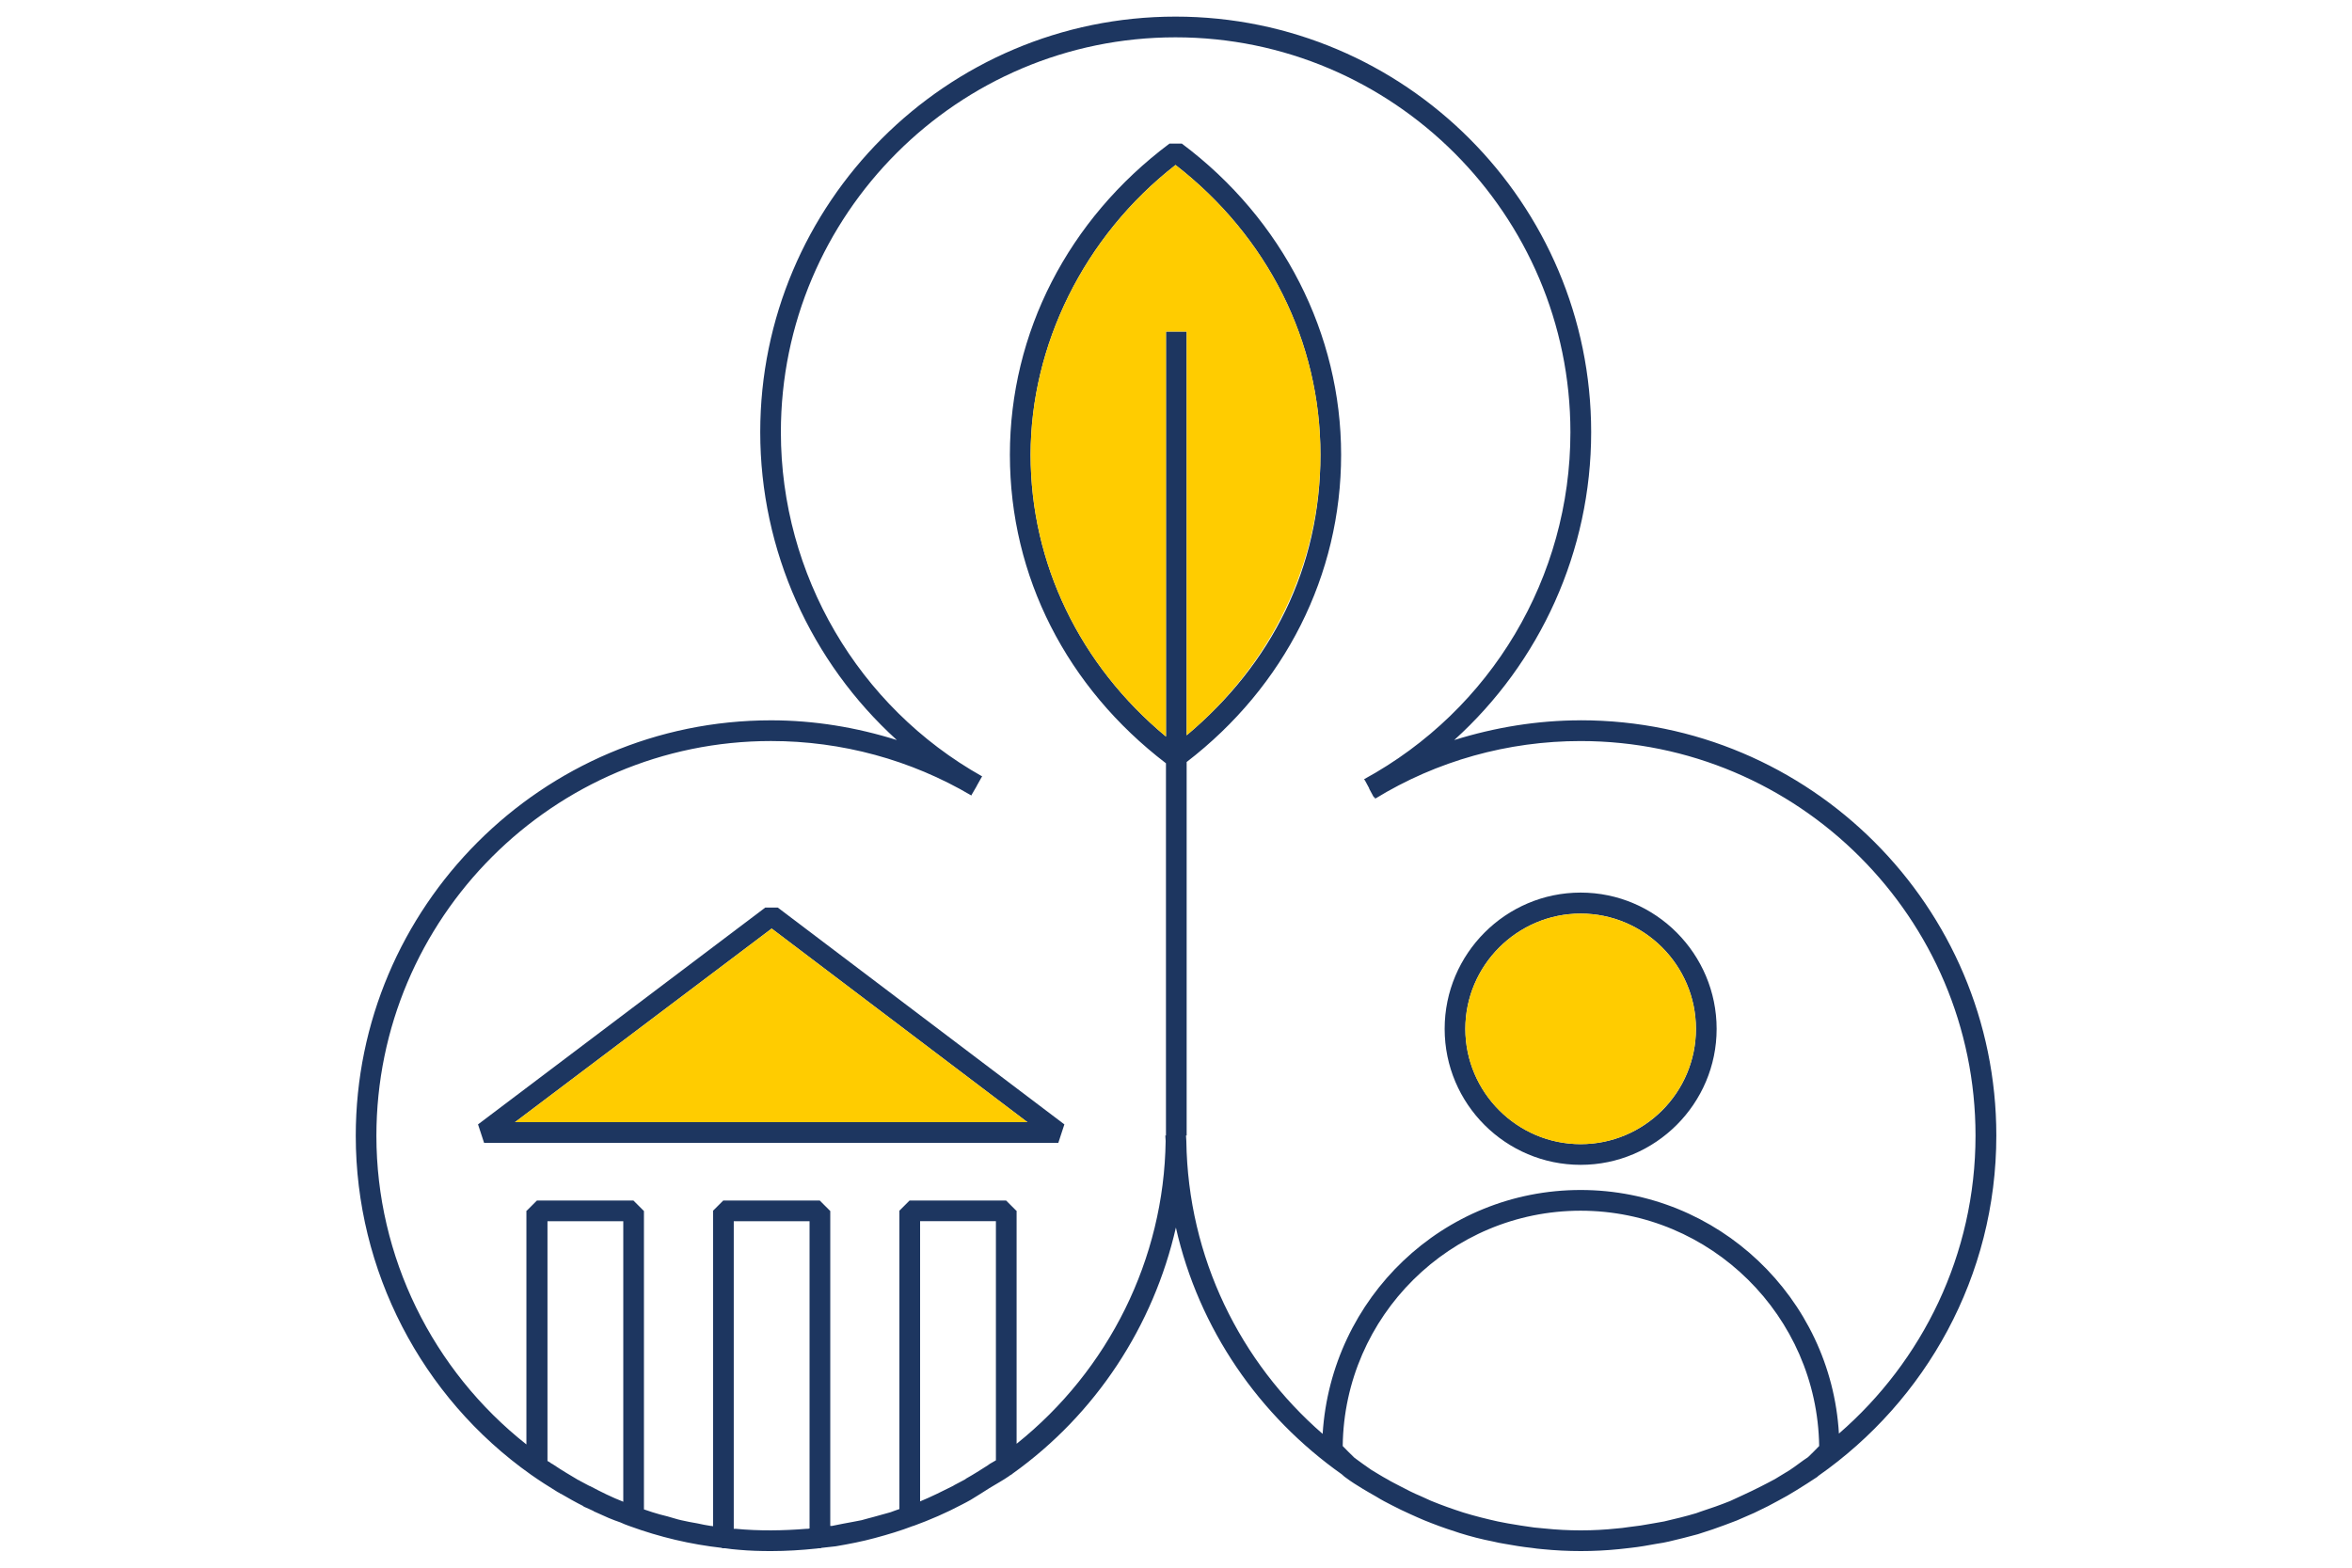
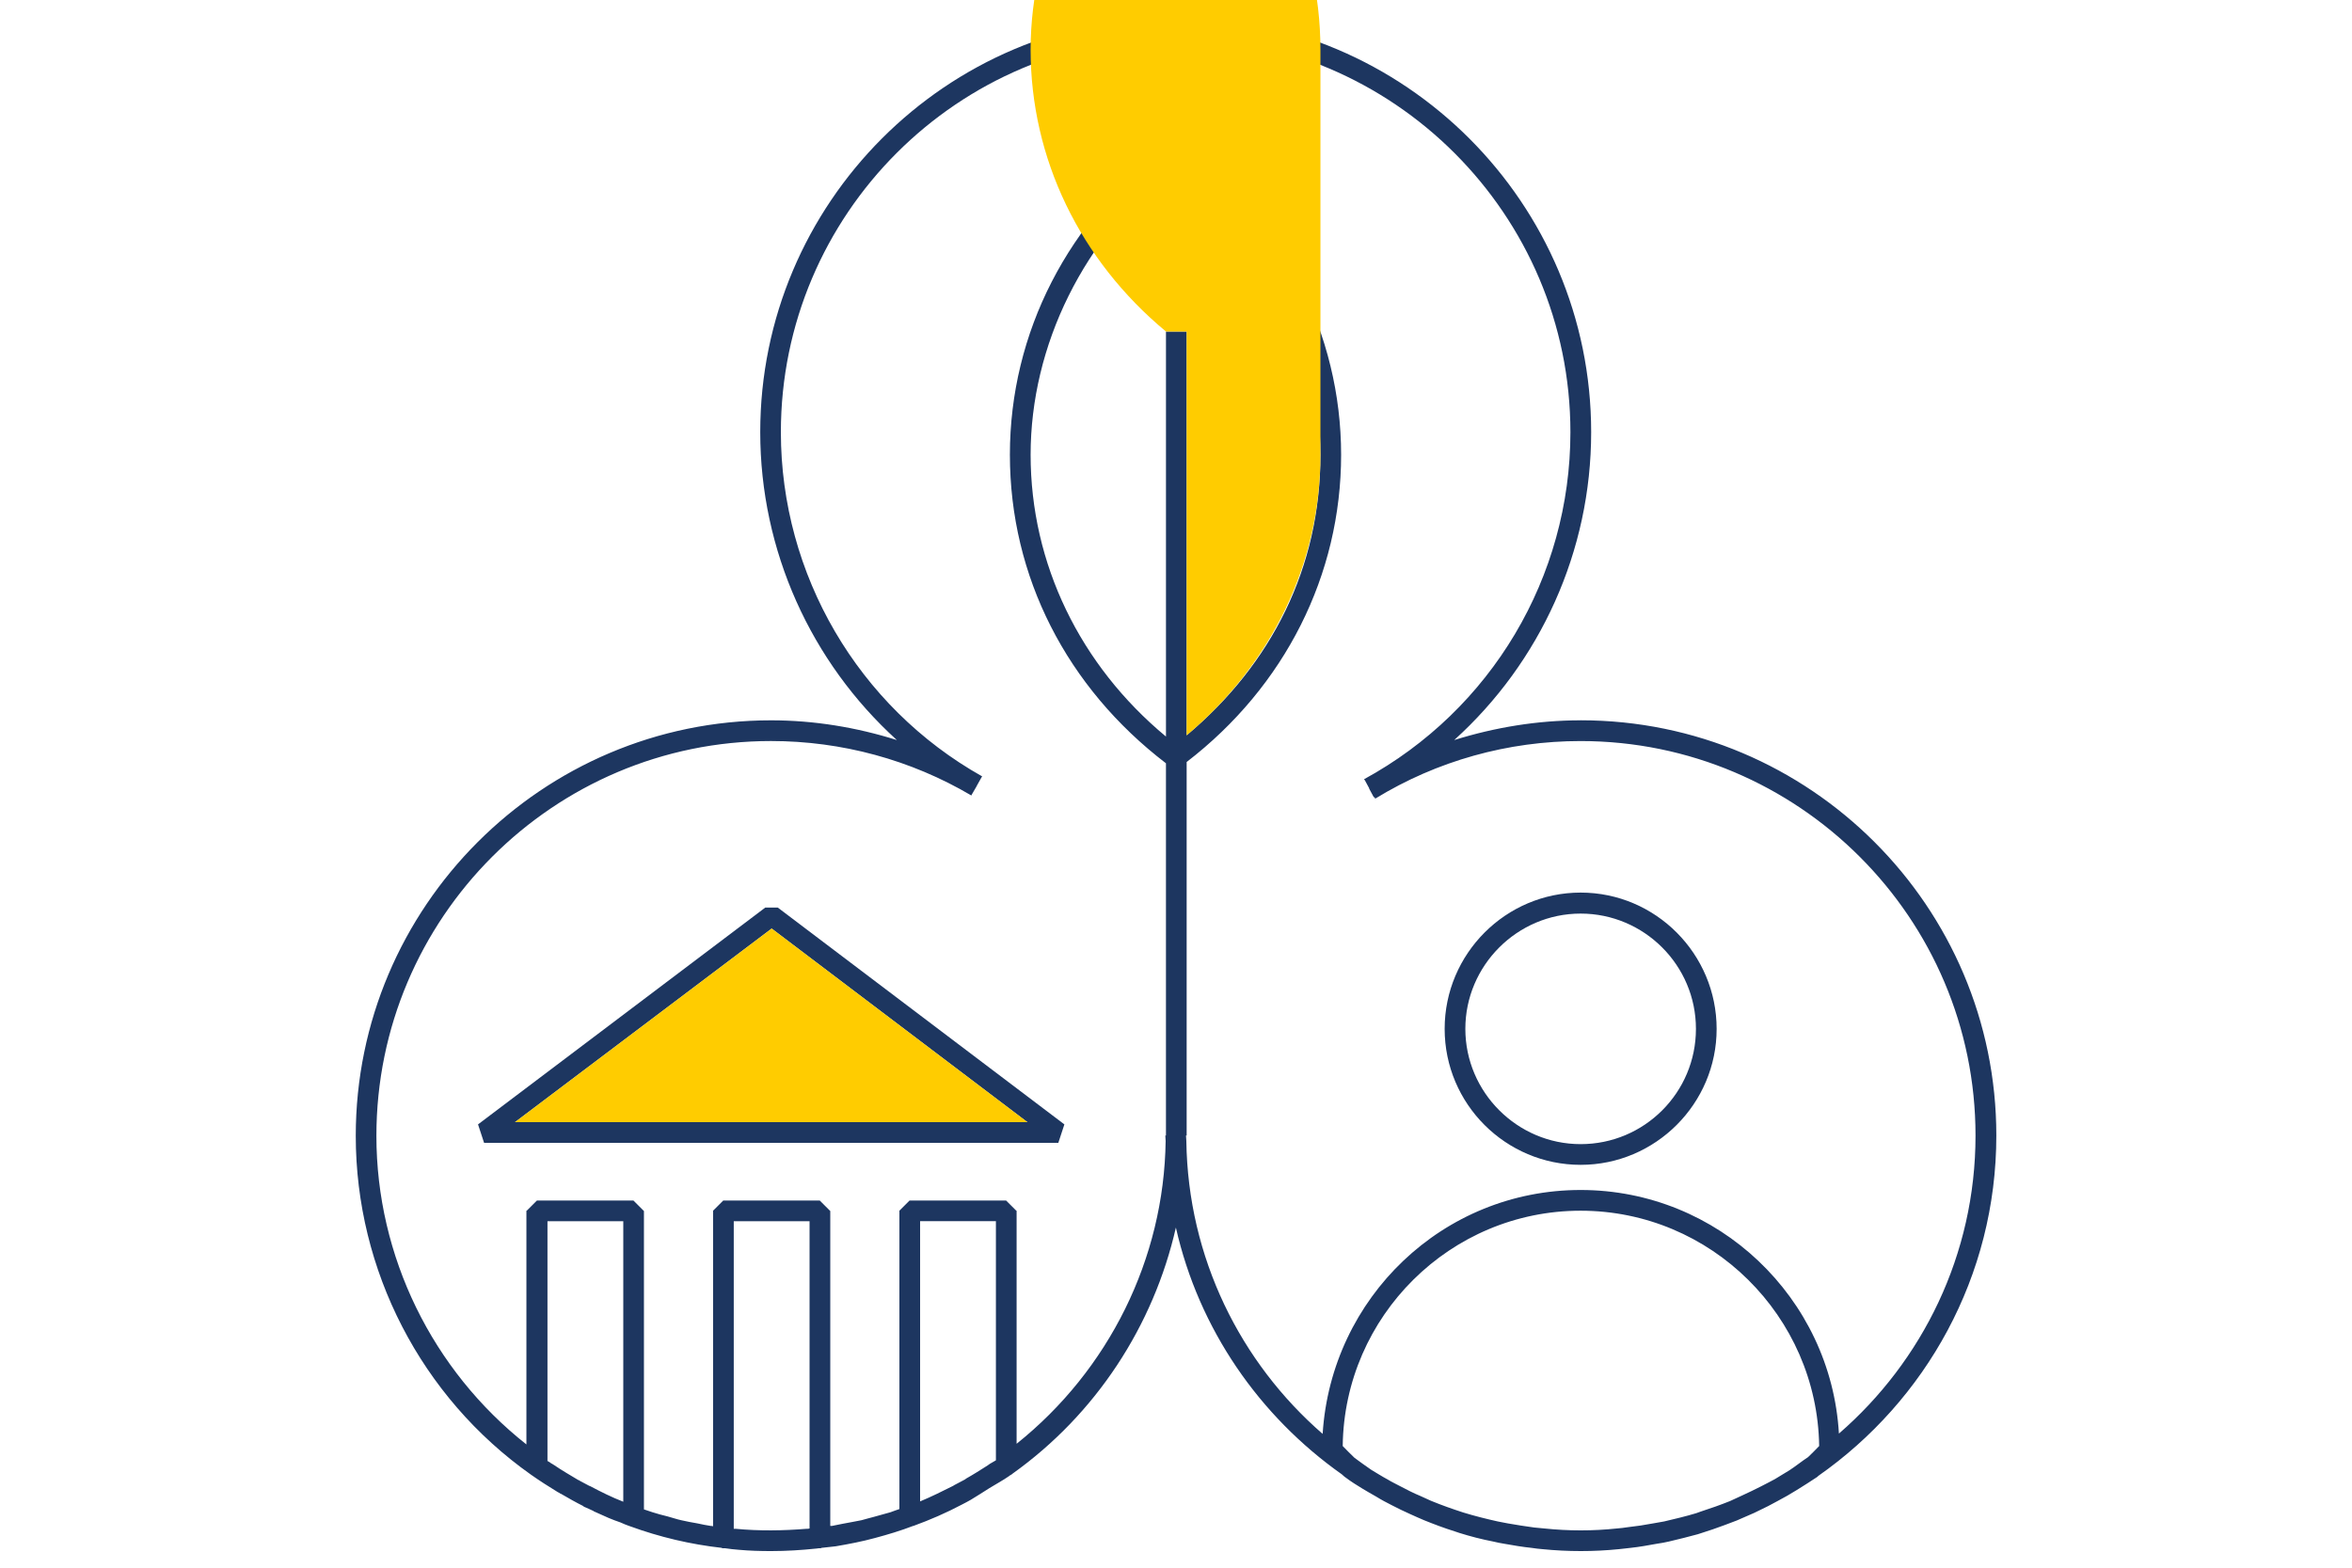
<svg xmlns="http://www.w3.org/2000/svg" id="Capa_2" data-name="Capa 2" viewBox="0 0 1440 960">
  <defs>
    <style>
      .cls-1 {
        fill: #fc0;
      }

      .cls-2 {
        fill: #1d3660;
      }
    </style>
  </defs>
  <path class="cls-2" d="M967.74,441.1c-26.33,0-52.45,4.29-77.41,12.09,52.65-47.58,83.85-115.63,83.85-188.56,0-140.2-114.07-254.46-254.46-254.46s-254.27,114.27-254.27,254.46c0,72.54,31,140.78,83.65,188.56-24.76-7.8-50.7-12.09-77.02-12.09-140.2,0-254.27,114.27-254.27,254.46,0,82.29,39.97,159.89,107.25,207.47,5.27,3.7,10.72,7.21,16.18,10.53.2.2.58.39.78.39.39.2.78.58,1.17.78h.2c4.68,2.73,9.16,5.27,13.84,7.6v.2c2.15.97,4.09,1.75,6.05,2.73.2,0,.2.2.2.2,3.12,1.36,6.05,2.73,9.16,4.09,2.34.97,4.87,1.95,7.21,2.73,1.75.78,3.51,1.56,5.27,2.14.2,0,.39.2.58.2,18.14,6.63,37.05,11.11,56.36,13.26v.2h1.75c2.73.39,5.65.78,8.58.97,6.43.59,13.06.78,19.69.78,9.36,0,18.72-.59,27.88-1.56.98-.2,1.75-.2,2.73-.2l.2-.2c2.93-.39,5.85-.58,8.78-.97,8-1.37,16.18-2.93,23.98-5.07,8-2.14,15.79-4.48,23.4-7.41h.2c10.14-3.7,20.08-7.99,29.64-13.06,1.95-.97,3.7-1.95,5.46-2.93,3.9-2.34,7.8-4.87,11.5-7.21,4.09-2.53,8.19-4.68,12.09-7.41,0-.2.2-.2.2-.2.58-.39,1.17-.58,1.56-.97l.2-.2c51.09-36.46,86.38-90.67,100.03-150.73,14.04,62.2,51.09,115.43,101.59,151.12.78.59,1.37,1.37,2.34,1.95,3.32,2.53,6.82,4.68,10.33,6.83,2.73,1.56,5.46,3.31,8.39,4.87,3.12,1.95,6.43,3.7,9.56,5.27,3.7,1.95,7.41,3.7,11.31,5.46,2.73,1.17,5.46,2.53,8.39,3.7,6.24,2.53,12.48,4.87,18.72,6.82.97.39,1.95.59,2.92.98,6.83,2.14,13.65,3.9,20.67,5.26,2.34.59,4.48.98,6.82,1.37,5.46.97,11.11,1.95,16.77,2.53,2.34.39,4.48.59,6.63.78,7.8.78,15.6,1.17,23.4,1.17h.2c7.8,0,15.41-.39,23.2-1.17,2.34-.19,4.68-.58,7.02-.78,5.46-.58,10.92-1.56,16.18-2.53,2.54-.39,5.07-.78,7.41-1.37,6.04-1.37,11.89-2.92,17.74-4.48,2.93-.97,5.85-1.95,8.97-2.93,4.87-1.75,9.94-3.51,14.82-5.46,3.51-1.56,7.22-3.12,10.73-4.68,2.73-1.37,5.66-2.73,8.39-4.1,4.09-2.14,8-4.29,11.89-6.44,1.95-1.17,3.9-2.34,5.85-3.51,4.09-2.53,8.38-5.26,12.48-7.99.2-.2.39-.39.59-.59,65.71-46.02,109-122.07,109-208.45,0-140.2-114.07-254.27-254.47-254.27ZM381.59,919.61c-7.02-2.73-13.65-6.04-20.28-9.55-.2,0-.39-.2-.58-.2-1.95-.97-3.9-2.14-5.85-3.12-.2-.2-.39-.39-.78-.39-4.87-2.92-9.94-5.85-14.82-9.16-.59-.39-1.17-.78-1.95-1.17-.59-.59-1.56-.98-2.14-1.37v-146.83h46.41v171.79ZM495.66,935.99c-.59.2-1.17.2-1.76.2h-.2c-14.23,1.17-29.05,1.37-43.29,0h-1.17v-188.36h46.41v188.17ZM609.73,894.26c-1.17.78-2.53,1.37-3.7,2.14-.39.39-.98.59-1.36.98-4.29,2.73-8.58,5.46-13.07,7.99-.2.2-.59.39-.78.59-2.14,1.17-4.48,2.34-6.63,3.51-.19.19-.39.19-.58.39-6.63,3.32-13.26,6.63-20.28,9.55v-171.59h46.41v146.44ZM713.86,203.01v248.03c-52.65-43.68-82.87-105.88-82.87-172.57s32.37-133.57,88.72-177.44c56.55,43.87,88.72,108.22,88.72,177.44s-29.83,128.11-81.9,171.79v-247.25h-12.67ZM1106.96,892.31c-3.9,2.53-7.41,5.46-11.31,7.99-2.93,1.76-6.05,3.7-8.97,5.46-2.93,1.56-5.85,3.12-8.58,4.48-3.7,1.95-7.6,3.7-11.31,5.46-2.53,1.17-5.07,2.34-7.6,3.51-5.85,2.34-11.89,4.48-17.94,6.43-.98.39-1.76.59-2.73.98-6.43,1.95-13.07,3.51-19.69,5.07-2.14.39-4.29.78-6.63,1.17-5.07.98-10.34,1.76-15.6,2.34-2.14.39-4.48.58-6.63.78-7.41.78-14.62,1.17-22.03,1.17h-.2c-7.41,0-14.82-.39-22.23-1.17-1.95-.2-4.1-.39-6.24-.59-5.46-.78-10.92-1.56-16.19-2.53-2.14-.39-4.09-.78-6.05-1.17-7.02-1.56-14.04-3.31-21.06-5.46-6.63-2.14-13.26-4.48-19.89-7.21-2.15-.97-4.29-1.95-6.44-2.93-4.29-1.75-8.38-3.9-12.48-6.04-2.53-1.37-5.07-2.53-7.6-4.09-3.31-1.76-6.63-3.9-9.94-5.85-3.51-2.34-6.82-4.87-10.34-7.41-2.34-2.34-4.87-4.68-7.21-7.21.97-79.56,65.91-144.1,145.66-144.1s144.88,64.54,146.05,144.1c-2.34,2.53-4.68,4.68-6.83,6.83ZM1125.87,877.88c-4.87-83.07-73.9-149.17-158.14-149.17s-152.68,65.91-157.95,149.36c-50.3-43.68-82.48-107.83-83.45-179.39,0-.98-.2-2.15-.2-3.12v-.2h.39v-228.73c60.06-46.21,94.57-114.46,94.57-188.17s-35.49-144.1-97.5-190.51h-7.6c-62.01,46.41-97.69,115.83-97.69,190.51s34.9,142.54,95.55,188.95v227.95h-.39c0,1.17.2,2.34.2,3.32-.98,72.34-34.9,140.39-91.25,185.44v-142.73h-.2l-6.24-6.24h-59.08l-6.24,6.24v182.71c-1.95.58-3.71,1.37-5.46,1.95-3.51.97-7.02,1.95-10.53,2.93-2.54.58-4.87,1.37-7.22,1.95-3.7.78-7.41,1.37-11.31,2.14-2.34.39-4.48.97-6.82,1.37h-.98v-192.85l-.2-.19-6.24-6.24h-59.08l-6.24,6.24v193.24c-.59-.2-.98-.2-1.37-.2-2.73-.39-5.46-.97-8.19-1.56-3.32-.58-6.63-1.17-9.94-1.95-2.73-.58-5.46-1.56-8.39-2.34-3.12-.78-6.24-1.56-9.16-2.53-1.75-.58-3.51-1.17-5.27-1.76v-182.71l-.2-.19-6.24-6.24h-59.08l-6.24,6.24h-.2v143.12c-57.52-45.43-91.84-115.04-91.84-188.95,0-133.37,108.42-241.79,241.6-241.79,43.29,0,85.6,11.5,122.65,33.34l.39-.78,2.73-4.68.39-.78,2.73-4.87.39-.58c-76.05-42.7-123.24-123.63-123.24-210.79,0-133.38,108.42-241.79,241.6-241.79s241.79,108.42,241.79,241.79c0,88.72-48.36,170.03-126.35,212.54l.59.78,2.53,4.68v.2l.39.78,2.53,4.68q.2-.2.39-.2l.39.98c37.83-23.2,81.31-35.29,125.77-35.29,133.37,0,241.79,108.42,241.79,241.59,0,72.93-32.56,138.25-83.65,182.51Z" />
-   <path class="cls-1" d="M808.43,278.47c0,66.3-29.83,128.11-81.9,171.79v-247.25h-12.67v248.03c-52.65-43.68-82.87-105.88-82.87-172.57s32.37-133.57,88.72-177.44c56.55,43.87,88.72,108.22,88.72,177.44Z" />
+   <path class="cls-1" d="M808.43,278.47c0,66.3-29.83,128.11-81.9,171.79v-247.25h-12.67c-52.65-43.68-82.87-105.88-82.87-172.57s32.37-133.57,88.72-177.44c56.55,43.87,88.72,108.22,88.72,177.44Z" />
  <path class="cls-2" d="M967.74,546.59c-45.83,0-83.26,37.44-83.26,83.46s37.44,83.26,83.26,83.26,83.26-37.44,83.26-83.26-37.24-83.46-83.26-83.46ZM967.74,700.63c-38.8,0-70.59-31.78-70.59-70.59s31.78-70.59,70.59-70.59,70.59,31.59,70.59,70.59-31.59,70.59-70.59,70.59Z" />
-   <path class="cls-1" d="M1038.32,630.05c0,38.8-31.59,70.59-70.59,70.59s-70.59-31.78-70.59-70.59,31.78-70.59,70.59-70.59,70.59,31.59,70.59,70.59Z" />
  <path class="cls-2" d="M476.16,555.75h-7.61l-175.88,132.79,3.71,11.31h351.57l3.71-11.31-175.49-132.79ZM315.29,687.18l157.16-118.56,156.58,118.56h-313.74Z" />
  <polygon class="cls-1" points="629.04 687.18 315.29 687.18 472.46 568.62 629.04 687.18" />
</svg>